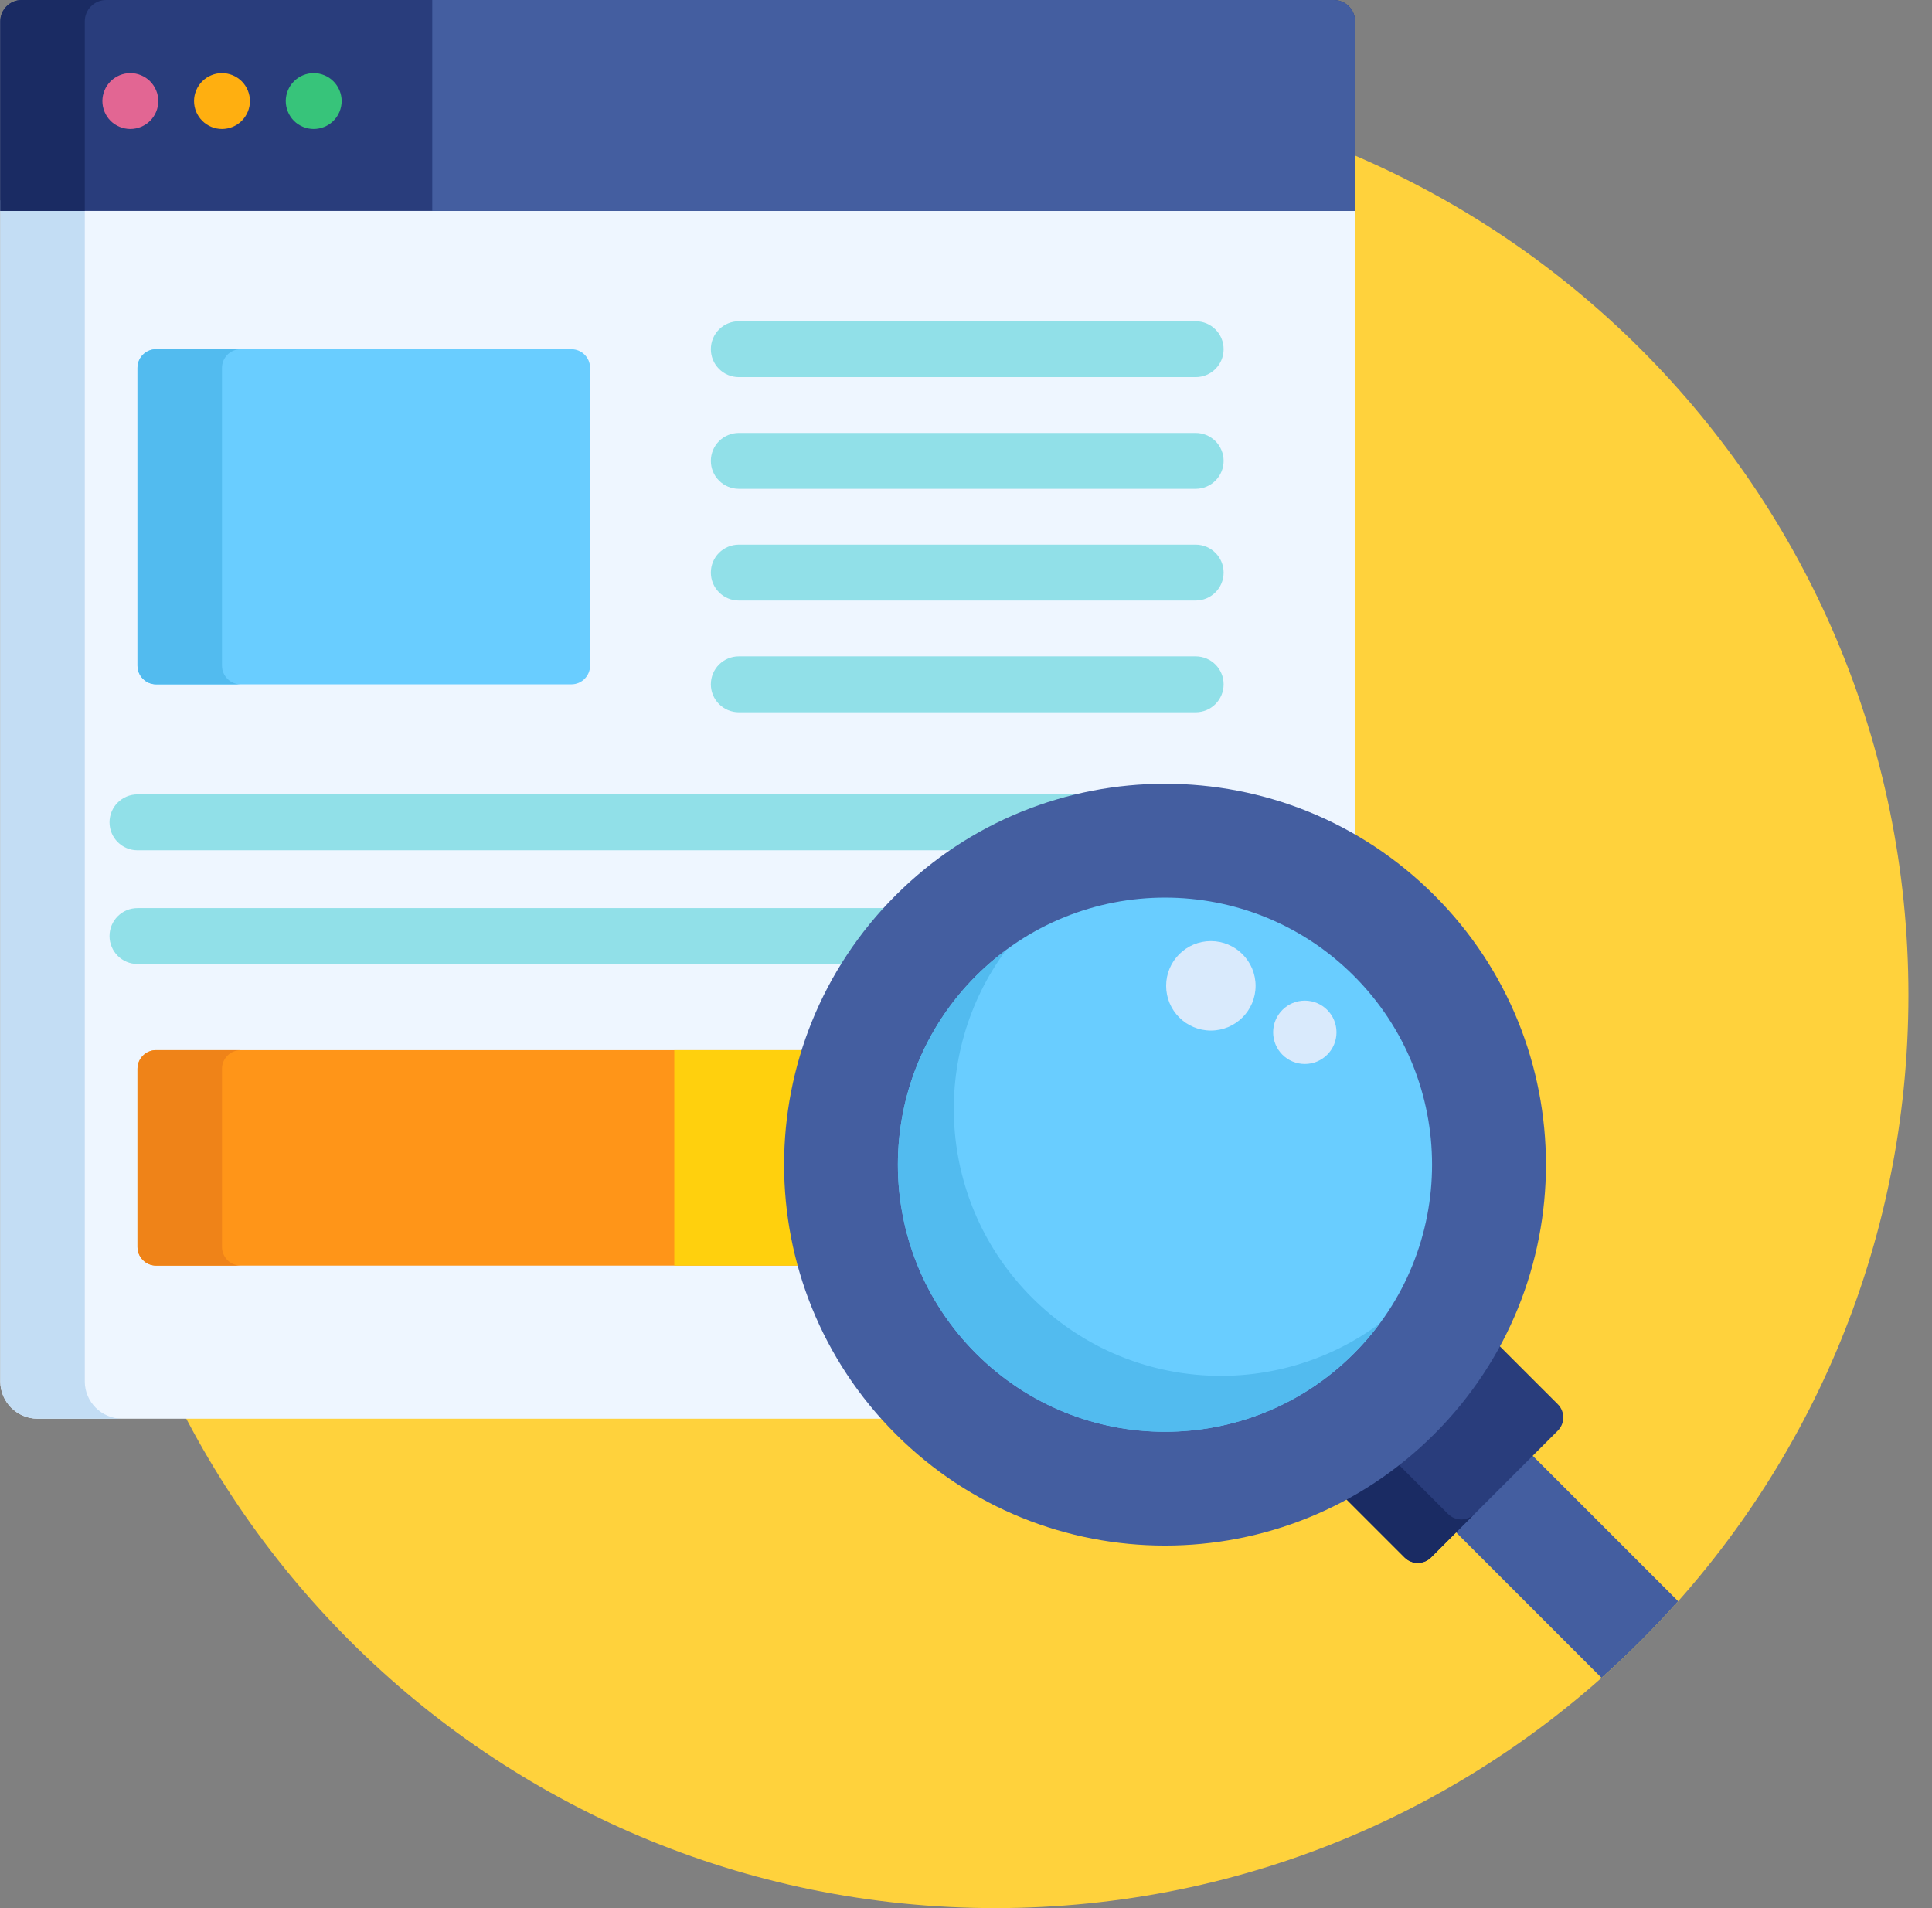
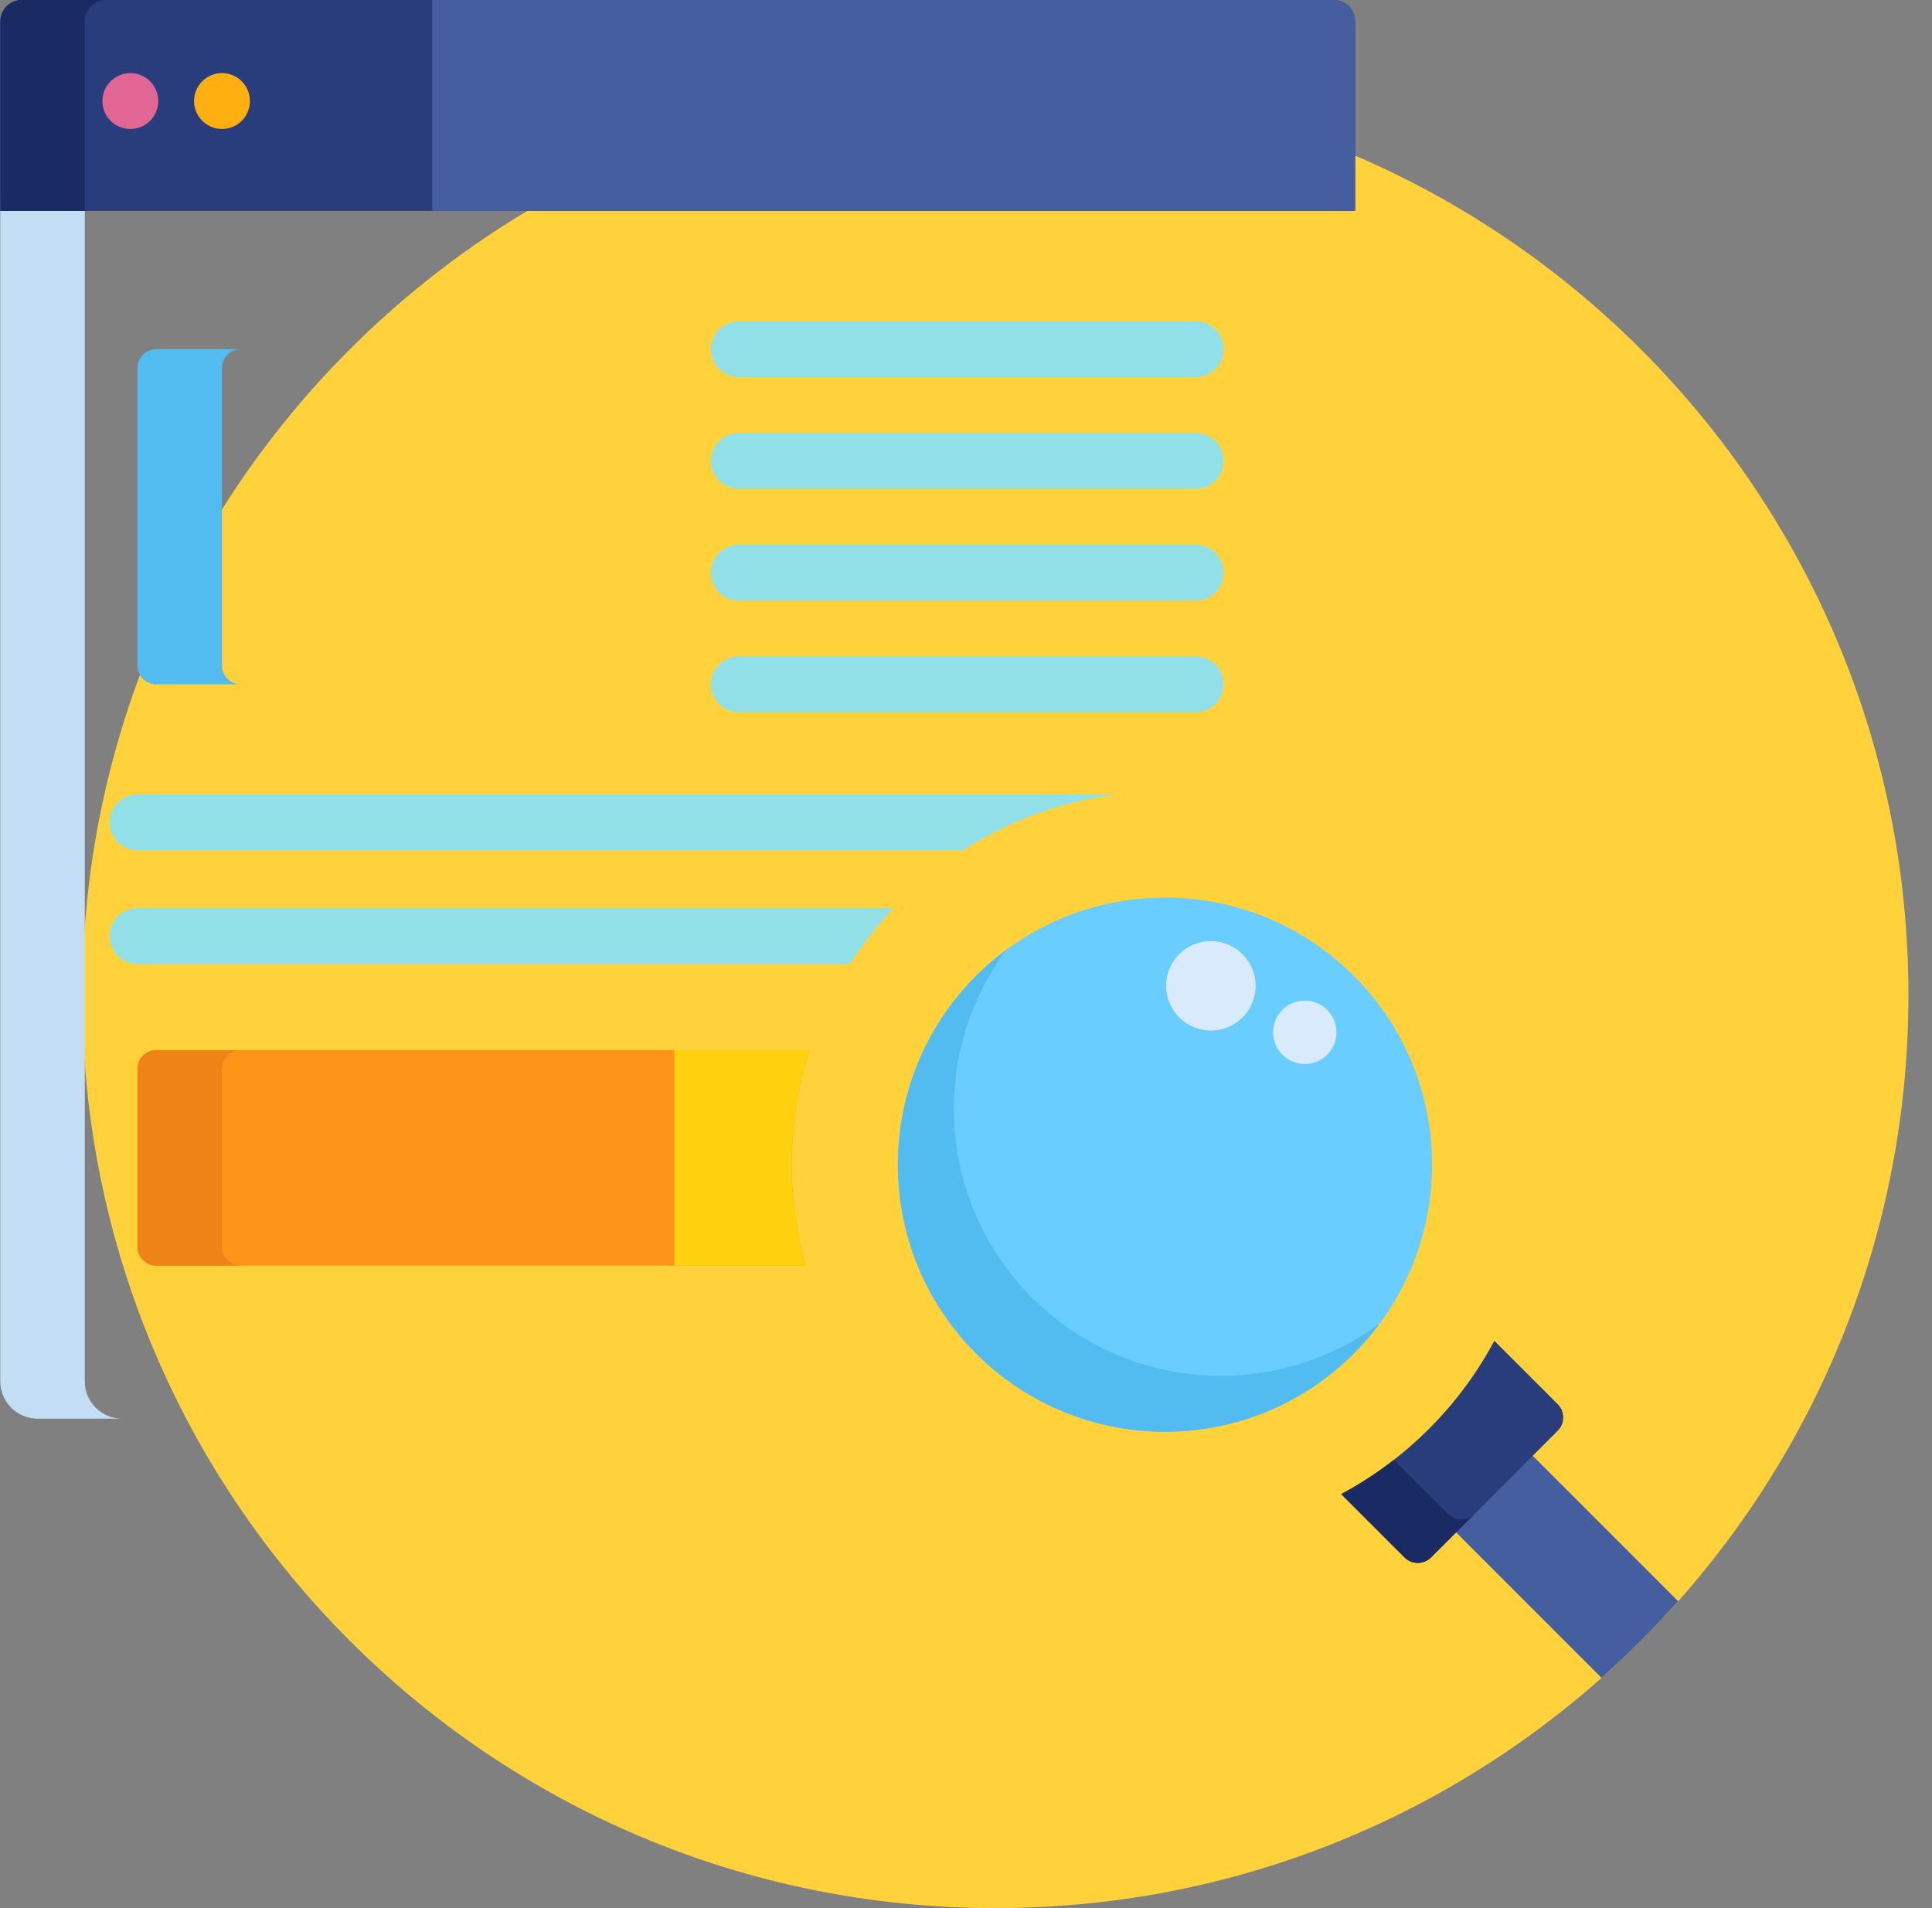
<svg xmlns="http://www.w3.org/2000/svg" width="81" height="80" viewBox="0 0 81 80" fill="none">
  <rect x="0" y="0" width="81" height="80" fill="#808080" stroke="none" />
  <path d="M41.73 80C62.873 80 80.012 62.861 80.012 41.719C80.012 20.577 62.873 3.438 41.73 3.438C20.588 3.438 3.449 20.577 3.449 41.719C3.449 62.861 20.588 80 41.73 80Z" fill="#FFD23C" />
-   <path d="M37.771 37.759C40.729 34.801 44.661 33.172 48.843 33.172C51.693 33.172 54.425 33.929 56.813 35.346V8.4H0.012V57.918C0.012 58.777 0.715 59.48 1.574 59.48H37.366C31.67 53.348 31.805 43.725 37.771 37.759Z" fill="#EEF6FF" />
  <path d="M3.555 57.918V8.4H0.012V57.918C0.012 58.777 0.715 59.48 1.574 59.48H5.118C4.259 59.48 3.555 58.777 3.555 57.918Z" fill="#C3DDF4" />
  <path d="M55.92 0H0.905C0.414 0 0.012 0.402 0.012 0.893V8.843H56.813V0.893C56.813 0.402 56.412 0 55.92 0Z" fill="#293D7C" />
  <path d="M4.449 0H0.905C0.414 0 0.012 0.402 0.012 0.893V8.843H3.555V0.893C3.555 0.402 3.957 0 4.449 0Z" fill="#1A2B63" />
-   <path d="M24.739 27.909C24.739 28.339 24.388 28.691 23.958 28.691H6.545C6.115 28.691 5.764 28.339 5.764 27.909V15.422C5.764 14.992 6.115 14.641 6.545 14.641H23.958C24.387 14.641 24.739 14.992 24.739 15.422V27.909H24.739Z" fill="#69CDFF" />
  <path d="M9.307 27.909V15.422C9.307 14.992 9.659 14.641 10.089 14.641H6.545C6.115 14.641 5.764 14.992 5.764 15.422V27.909C5.764 28.339 6.115 28.691 6.545 28.691H10.089C9.659 28.691 9.307 28.339 9.307 27.909Z" fill="#52BBEF" />
  <path d="M33.941 44.029H6.545C6.115 44.029 5.764 44.381 5.764 44.81V52.281C5.764 52.71 6.115 53.062 6.545 53.062H33.771C32.947 50.107 33.003 46.957 33.941 44.029Z" fill="#FF9518" />
  <path d="M9.307 52.281V44.81C9.307 44.381 9.659 44.029 10.089 44.029H6.545C6.115 44.029 5.764 44.381 5.764 44.81V52.281C5.764 52.71 6.115 53.062 6.545 53.062H10.089C9.659 53.062 9.307 52.71 9.307 52.281Z" fill="#EF8318" />
  <path d="M33.941 44.029H28.27V53.062H33.771C32.947 50.107 33.003 46.957 33.941 44.029Z" fill="#FFD00D" />
  <path d="M50.129 15.812H30.974C30.664 15.812 30.366 15.689 30.146 15.469C29.926 15.249 29.803 14.951 29.803 14.641C29.803 14.33 29.926 14.032 30.146 13.812C30.366 13.592 30.664 13.469 30.974 13.469H50.129C50.776 13.469 51.301 13.993 51.301 14.641C51.301 15.288 50.776 15.812 50.129 15.812ZM50.129 20.496H30.974C30.664 20.496 30.366 20.372 30.146 20.152C29.926 19.933 29.803 19.635 29.803 19.324C29.803 19.013 29.926 18.715 30.146 18.495C30.366 18.276 30.664 18.152 30.974 18.152H50.129C50.44 18.152 50.738 18.276 50.958 18.495C51.177 18.715 51.301 19.013 51.301 19.324C51.301 19.635 51.177 19.933 50.958 20.152C50.738 20.372 50.44 20.496 50.129 20.496ZM50.129 25.179H30.974C30.664 25.179 30.366 25.056 30.146 24.836C29.926 24.616 29.803 24.318 29.803 24.007C29.803 23.696 29.926 23.398 30.146 23.178C30.366 22.959 30.664 22.835 30.974 22.835H50.129C50.776 22.835 51.301 23.36 51.301 24.007C51.301 24.654 50.776 25.179 50.129 25.179ZM50.129 29.862H30.974C30.664 29.862 30.366 29.739 30.146 29.519C29.926 29.299 29.803 29.001 29.803 28.691C29.803 28.38 29.926 28.082 30.146 27.862C30.366 27.642 30.664 27.519 30.974 27.519H50.129C50.776 27.519 51.301 28.043 51.301 28.691C51.301 29.338 50.776 29.862 50.129 29.862ZM46.802 33.305H5.764C5.116 33.305 4.592 33.83 4.592 34.477C4.592 35.124 5.116 35.649 5.764 35.649H40.385C42.322 34.4 44.515 33.599 46.802 33.305ZM37.466 38.073H5.764C5.116 38.073 4.592 38.597 4.592 39.245C4.592 39.892 5.116 40.417 5.764 40.417H35.637C36.171 39.579 36.783 38.794 37.466 38.073Z" fill="#91E0E8" />
  <path d="M5.465 5.408C5.156 5.408 4.854 5.283 4.635 5.066C4.417 4.845 4.294 4.547 4.293 4.236C4.293 3.928 4.418 3.627 4.635 3.408C4.856 3.189 5.154 3.065 5.465 3.064C5.773 3.064 6.076 3.189 6.293 3.408C6.512 3.627 6.637 3.929 6.637 4.236C6.637 4.546 6.512 4.847 6.293 5.066C6.073 5.284 5.775 5.407 5.465 5.408Z" fill="#E26693" />
  <path d="M9.307 5.408C8.996 5.408 8.698 5.284 8.479 5.064C8.259 4.845 8.135 4.547 8.135 4.236C8.135 3.928 8.26 3.627 8.478 3.408C8.697 3.189 8.999 3.064 9.307 3.064C9.618 3.065 9.916 3.189 10.136 3.408C10.354 3.627 10.479 3.929 10.479 4.236C10.479 4.544 10.353 4.847 10.136 5.064C9.916 5.284 9.618 5.407 9.307 5.408Z" fill="#FFAF10" />
-   <path d="M13.152 5.408C12.843 5.408 12.541 5.283 12.324 5.066C12.105 4.845 11.981 4.547 11.98 4.236C11.981 3.926 12.104 3.628 12.324 3.408C12.544 3.188 12.842 3.065 13.152 3.064C13.46 3.064 13.763 3.189 13.98 3.408C14.199 3.627 14.324 3.929 14.324 4.236C14.324 4.546 14.199 4.847 13.98 5.066C13.76 5.284 13.463 5.407 13.152 5.408Z" fill="#37C47A" />
  <path d="M64.038 60.815L60.826 64.026L67.144 70.345C68.277 69.338 69.35 68.266 70.356 67.133L64.038 60.815Z" fill="#445EA0" />
  <path d="M65.313 58.876L62.651 56.215C61.926 57.572 61.004 58.815 59.915 59.903C58.81 61.007 57.571 61.925 56.232 62.643L58.889 65.3C59.193 65.604 59.69 65.604 59.994 65.3L65.313 59.981C65.616 59.678 65.616 59.18 65.313 58.876Z" fill="#293D7C" />
  <path d="M60.712 63.477L58.44 61.205C57.746 61.746 57.008 62.227 56.232 62.643L58.889 65.3C59.193 65.604 59.69 65.604 59.994 65.3L61.817 63.477C61.67 63.623 61.472 63.705 61.265 63.705C61.057 63.705 60.859 63.623 60.712 63.477Z" fill="#1A2B63" />
-   <path d="M60.137 37.537C66.374 43.774 66.374 53.886 60.136 60.123C53.9 66.36 43.788 66.36 37.551 60.123C31.314 53.886 31.314 43.774 37.551 37.537C43.788 31.3 53.9 31.3 60.137 37.537Z" fill="#445EA0" />
  <path d="M56.76 56.748C52.388 61.121 45.297 61.121 40.924 56.748C36.551 52.376 36.551 45.285 40.924 40.912C45.297 36.54 52.388 36.54 56.76 40.912C61.133 45.285 61.133 52.376 56.76 56.748Z" fill="#69CDFF" />
  <path d="M56.76 56.749C57.153 56.357 57.515 55.936 57.845 55.49C53.462 58.741 47.243 58.38 43.268 54.405C39.293 50.431 38.932 44.212 42.183 39.828C41.737 40.158 41.317 40.521 40.924 40.913C36.551 45.286 36.551 52.376 40.924 56.749C45.297 61.122 52.388 61.122 56.76 56.749Z" fill="#52BBEF" />
  <path d="M55.92 0H18.123V8.843H56.813V0.893C56.813 0.402 56.412 0 55.92 0Z" fill="#445EA0" />
  <path d="M50.766 43.207C51.801 43.207 52.641 42.368 52.641 41.332C52.641 40.297 51.801 39.457 50.766 39.457C49.73 39.457 48.891 40.297 48.891 41.332C48.891 42.368 49.73 43.207 50.766 43.207Z" fill="#D9EAFC" />
  <path d="M54.705 44.609C55.439 44.609 56.033 44.015 56.033 43.281C56.033 42.548 55.439 41.953 54.705 41.953C53.972 41.953 53.377 42.548 53.377 43.281C53.377 44.015 53.972 44.609 54.705 44.609Z" fill="#D9EAFC" />
</svg>